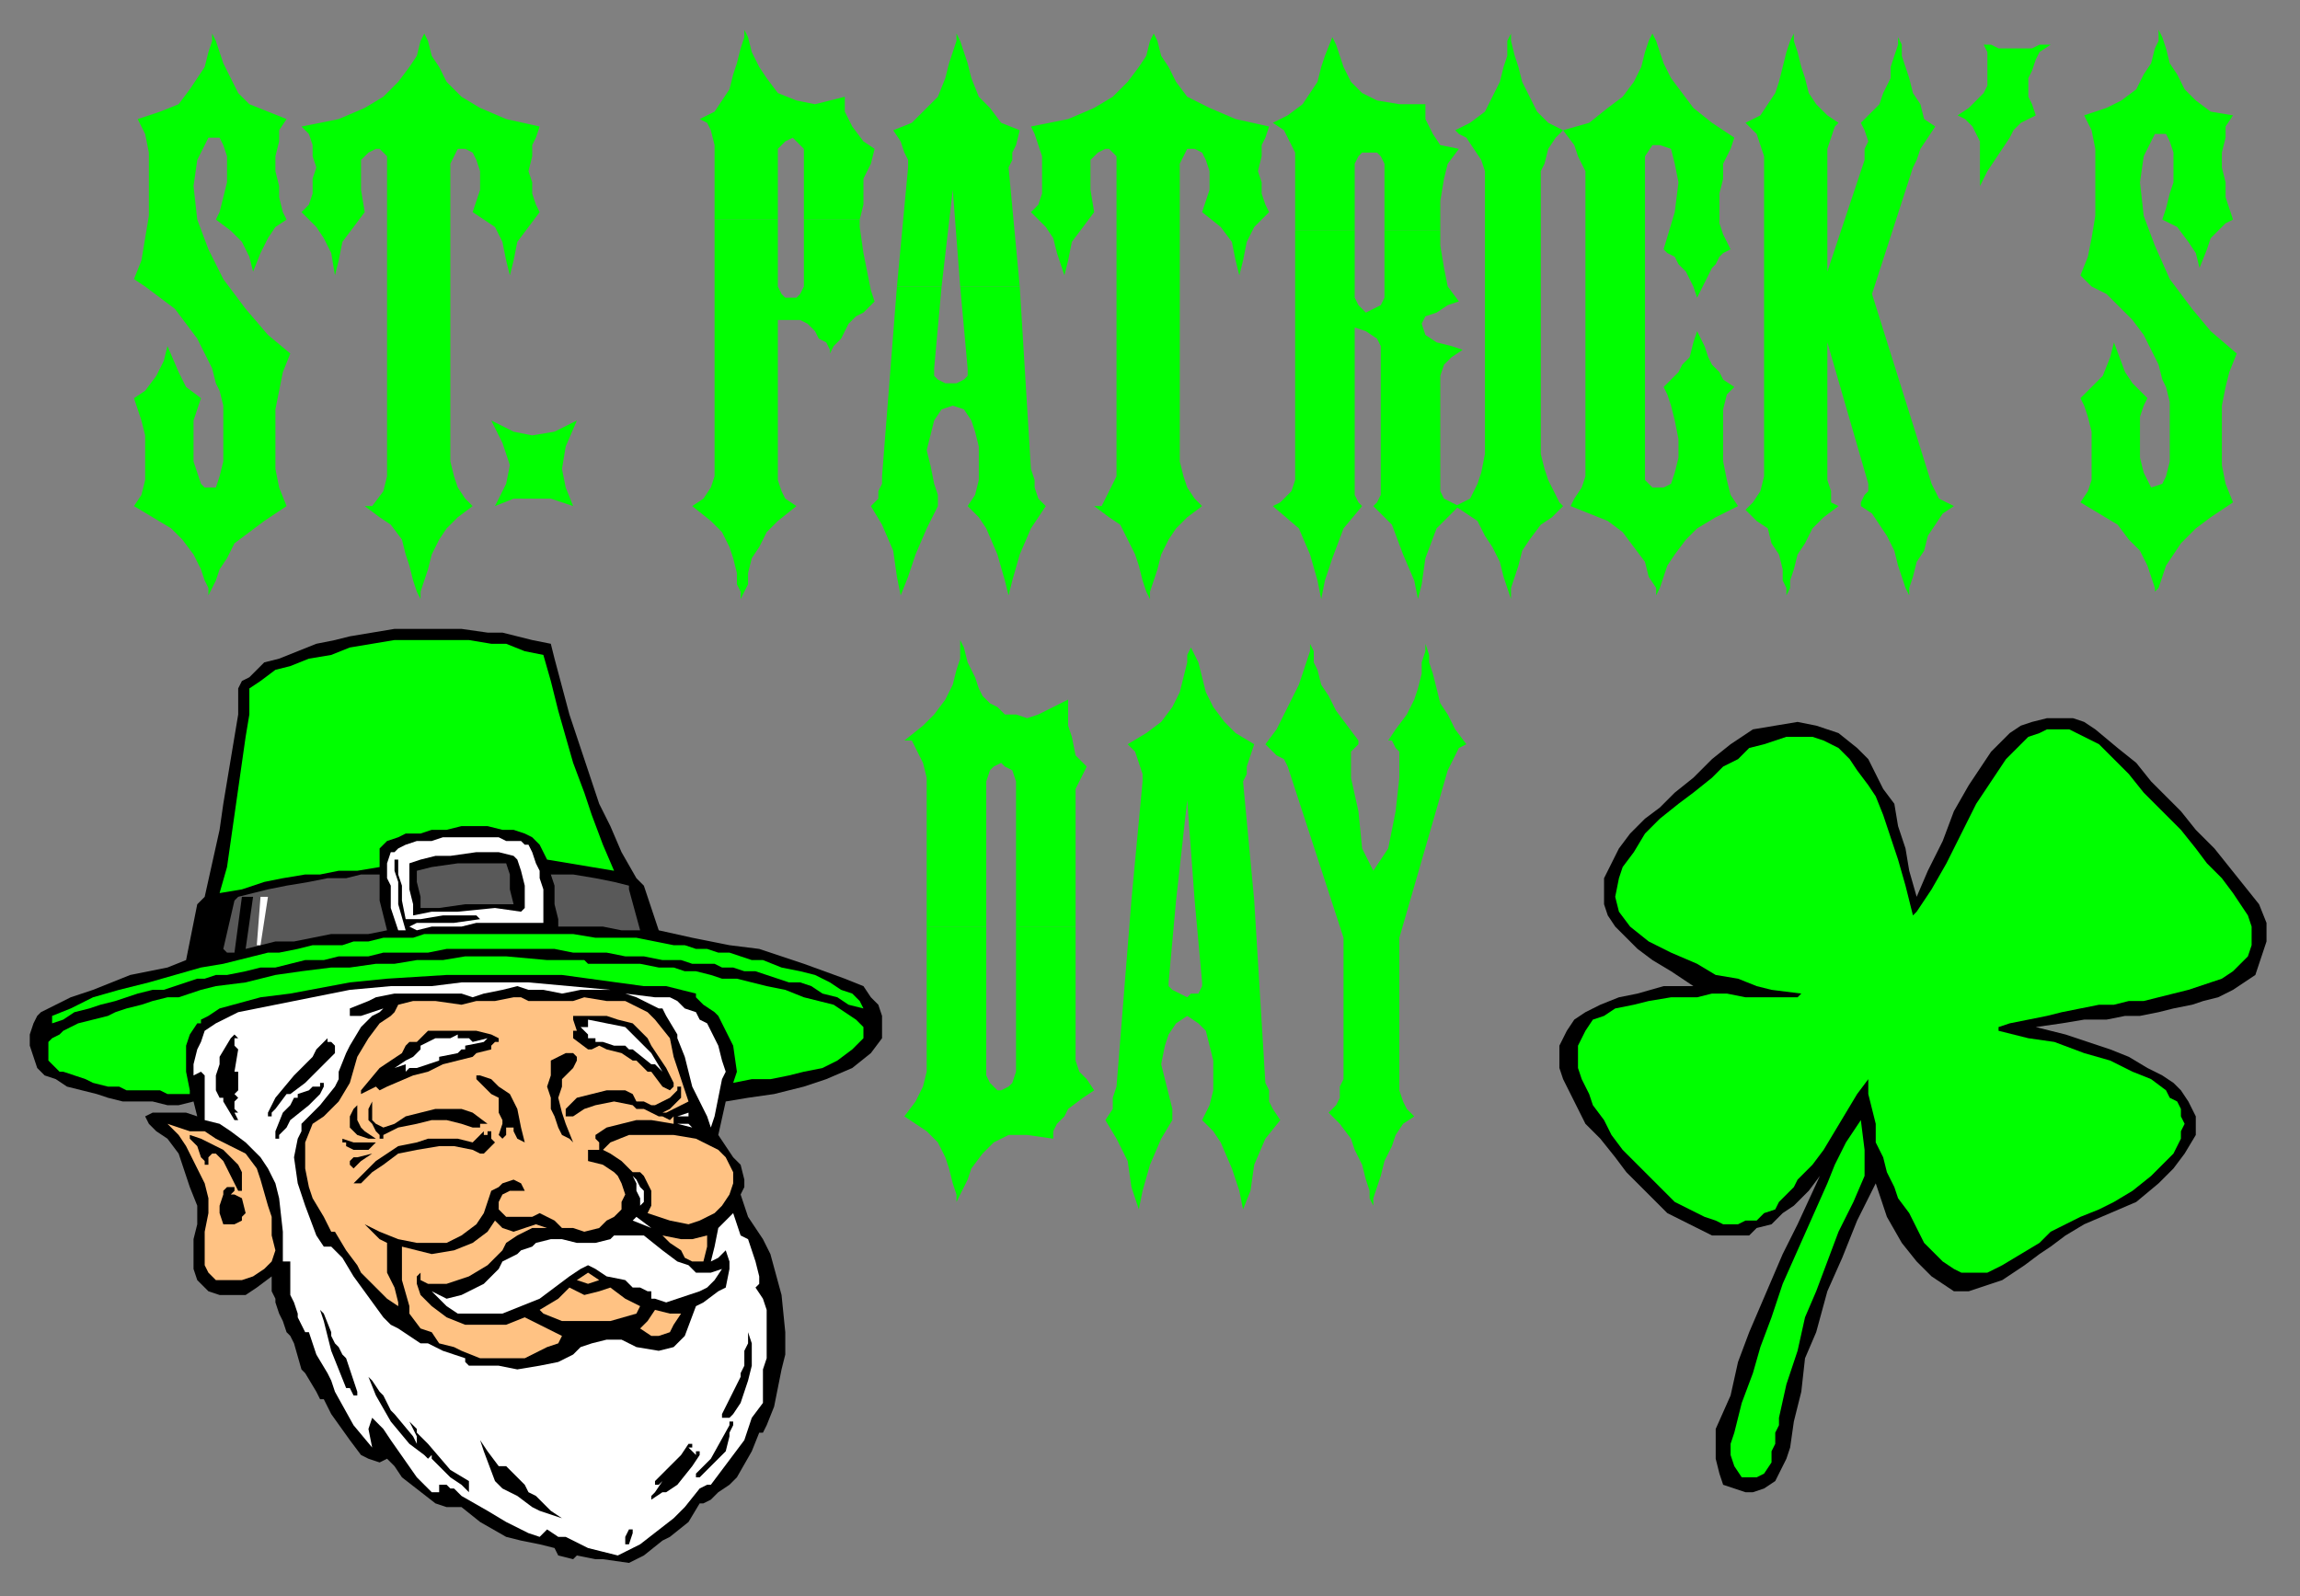
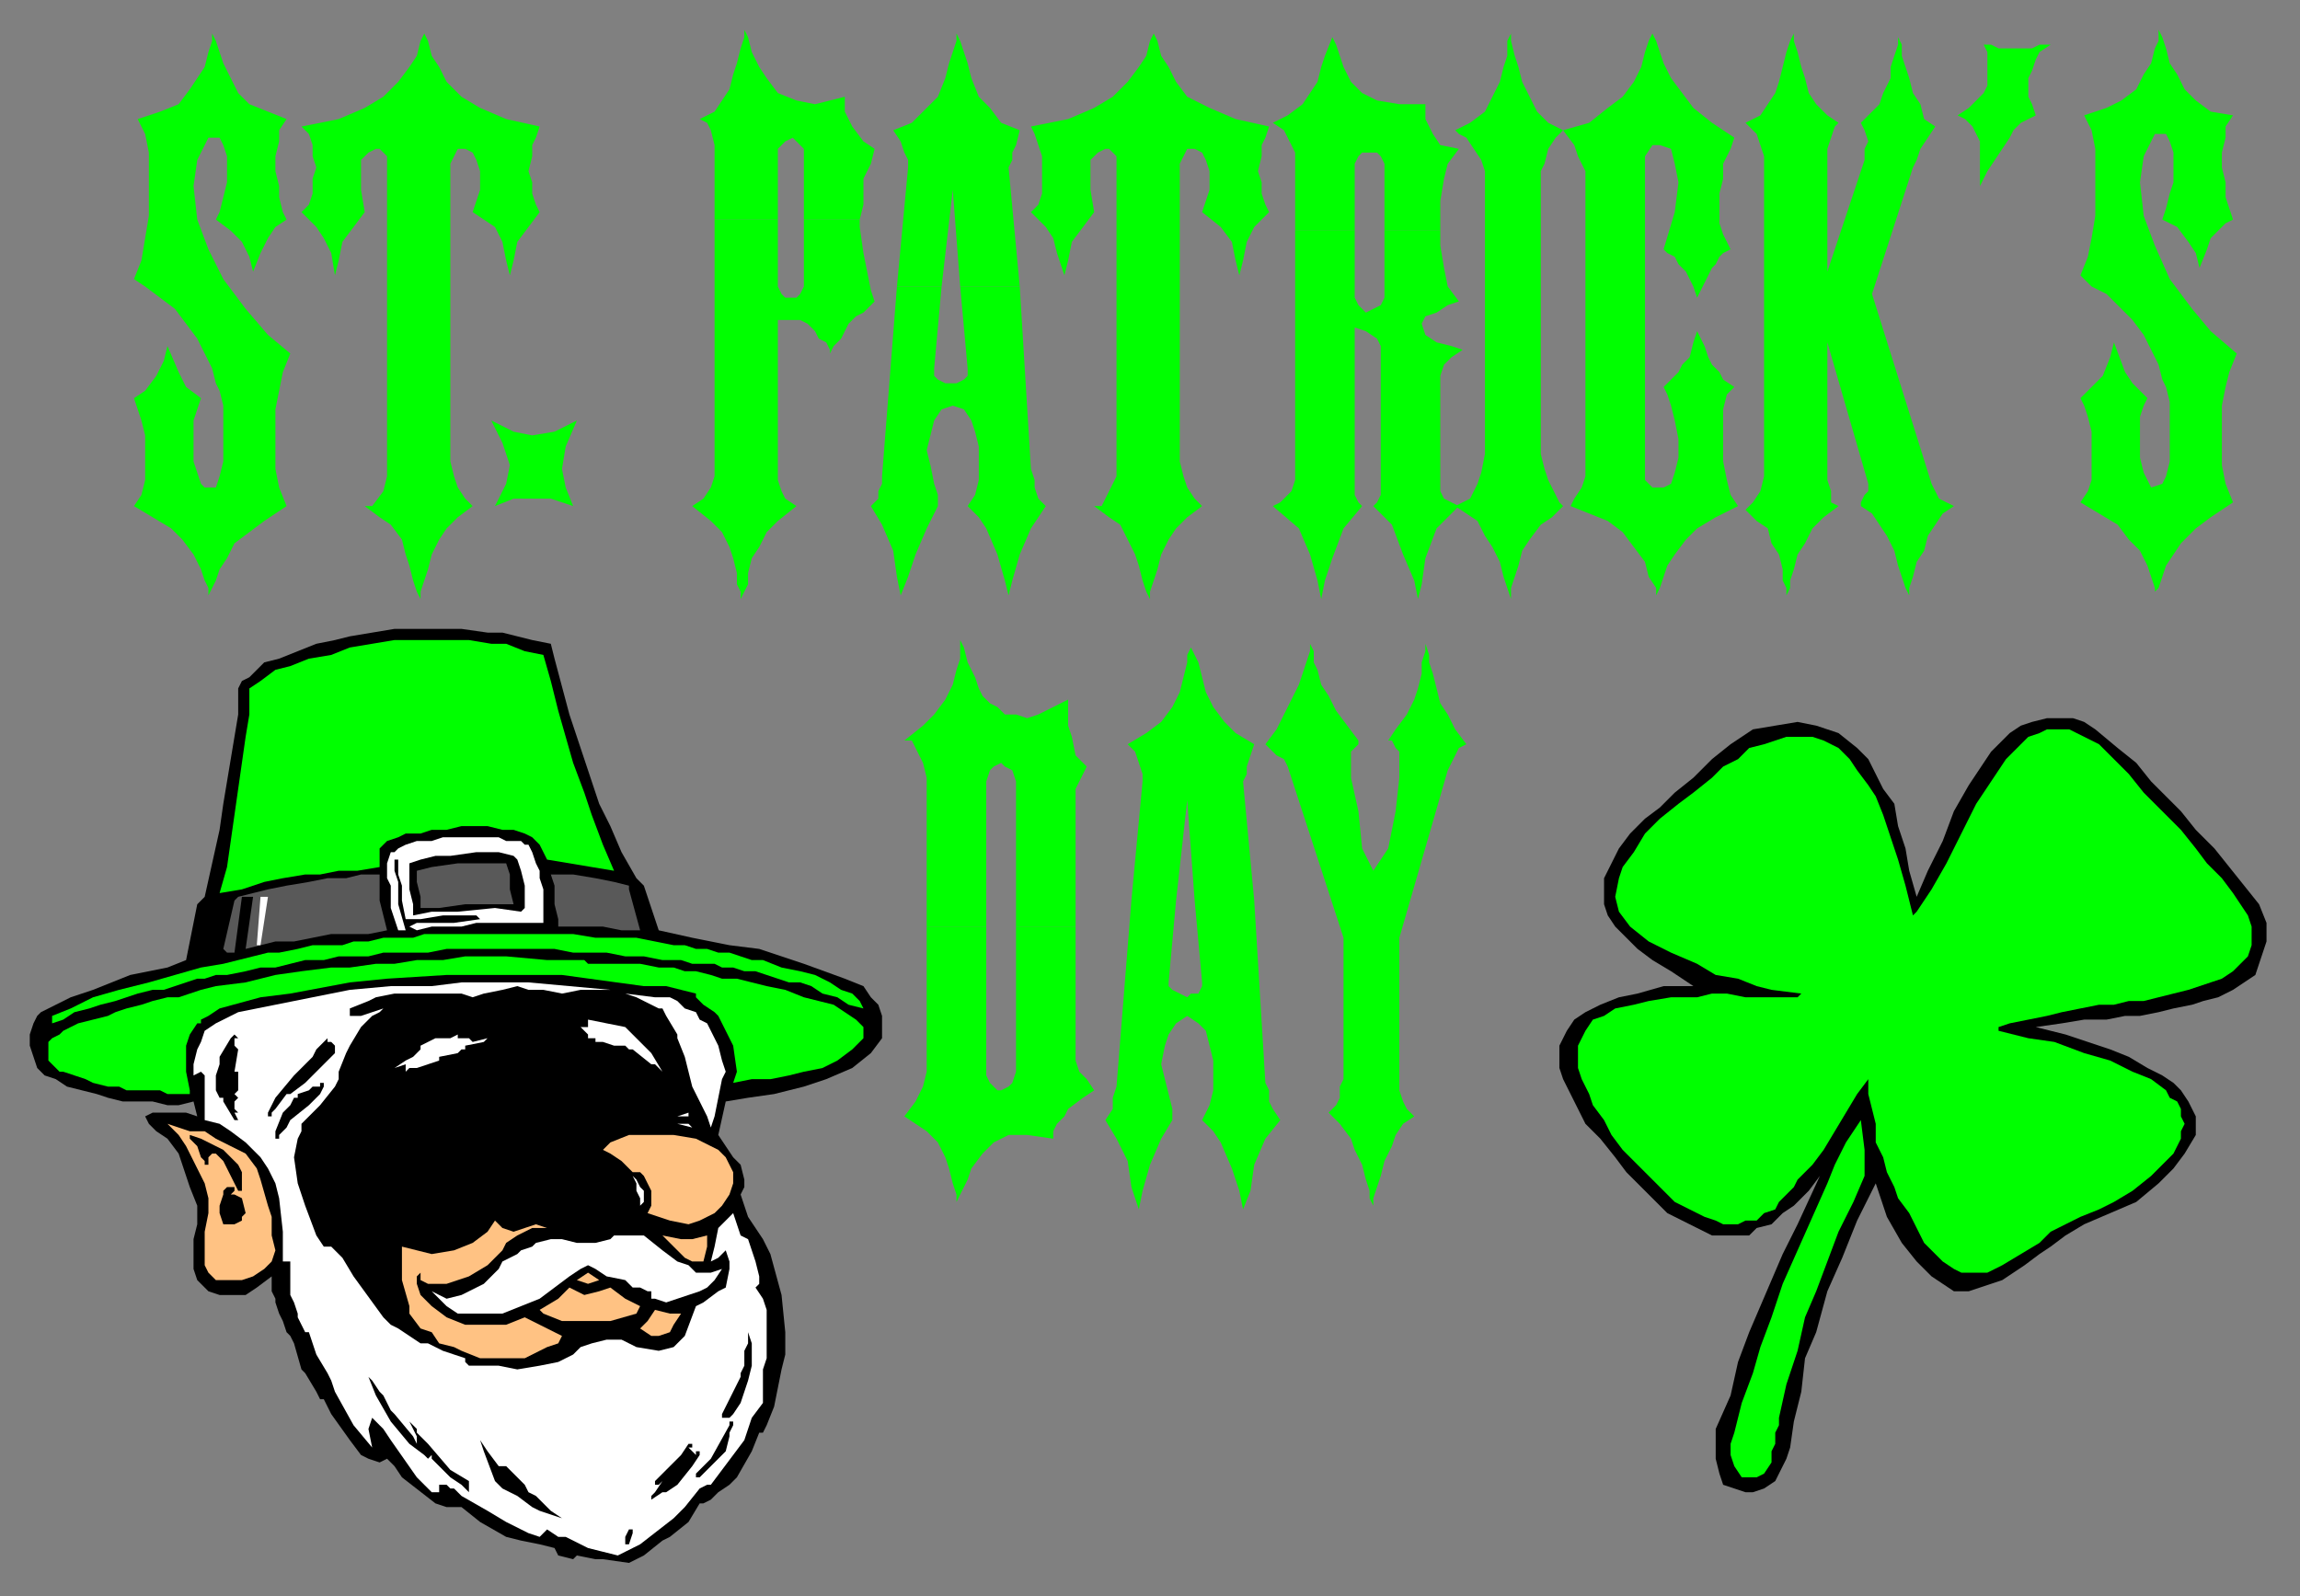
<svg xmlns="http://www.w3.org/2000/svg" xmlns:ns1="http://sodipodi.sourceforge.net/DTD/sodipodi-0.dtd" xmlns:ns2="http://www.inkscape.org/namespaces/inkscape" version="1.0" width="163.512mm" height="113.506mm" id="svg147" ns1:docname="STPAT005.WMF">
  <rect width="100%" height="100%" fill="#808080" stroke="none" />
  <ns1:namedview pagecolor="#ffffff" bordercolor="#666666" borderopacity="1" objecttolerance="10" gridtolerance="10" guidetolerance="10" ns2:pageopacity="0" ns2:pageshadow="2" ns2:window-width="640" ns2:window-height="480" id="namedview149" />
  <defs id="defs3">
    <pattern id="WMFhbasepattern" patternUnits="userSpaceOnUse" width="6" height="6" x="0" y="0" />
  </defs>
  <path style="fill:#000000;fill-rule:evenodd;fill-opacity:1;stroke:none;" d="  M 148,173   L 149,177   L 153,192   L 155,198   L 157,204   L 159,210   L 161,216   L 164,222   L 167,229   L 171,236   L 173,238   L 177,250   L 186,252   L 196,254   L 204,255   L 216,259   L 227,263   L 232,265   L 234,268   L 236,270   L 237,273   L 237,276   L 237,279   L 234,283   L 229,287   L 222,290   L 216,292   L 208,294   L 201,295   L 195,296   L 193,305   L 195,308   L 197,311   L 199,313   L 200,317   L 200,319   L 199,321   L 200,324   L 201,327   L 205,333   L 207,337   L 210,348   L 211,358   L 211,364   L 210,368   L 208,378   L 206,383   L 205,385   L 204,385   L 202,390   L 198,397   L 196,399   L 193,401   L 192,402   L 191,403   L 189,404   L 188,404   L 185,409   L 180,413   L 178,414   L 173,418   L 169,420   L 162,419   L 161,419   L 160,419   L 155,418   L 154,419   L 150,418   L 149,416   L 145,415   L 140,414   L 136,413   L 129,409   L 124,405   L 123,405   L 122,405   L 120,405   L 117,404   L 108,397   L 106,394   L 104,392   L 102,393   L 99,392   L 97,391   L 94,387   L 89,380   L 87,376   L 86,376   L 85,374   L 82,369   L 81,368   L 79,361   L 78,359   L 77,358   L 76,355   L 75,353   L 74,350   L 74,349   L 73,347   L 73,346   L 73,343   L 69,346   L 66,348   L 62,348   L 59,348   L 56,347   L 53,344   L 52,341   L 52,338   L 52,333   L 53,329   L 53,324   L 51,319   L 48,310   L 45,306   L 42,304   L 40,302   L 39,300   L 41,299   L 47,299   L 50,299   L 53,300   L 52,296   L 48,297   L 45,297   L 41,296   L 37,296   L 33,296   L 29,295   L 26,294   L 22,293   L 18,292   L 15,290   L 12,289   L 10,287   L 9,284   L 8,281   L 8,278   L 9,275   L 10,273   L 11,272   L 13,271   L 15,270   L 17,269   L 19,268   L 22,267   L 25,266   L 30,264   L 35,262   L 40,261   L 45,260   L 50,258   L 53,243   L 55,241   L 57,232   L 59,223   L 60,216   L 61,210   L 62,204   L 63,198   L 64,192   L 64,185   L 65,183   L 67,182   L 69,180   L 71,178   L 75,177   L 80,175   L 85,173   L 90,172   L 94,171   L 100,170   L 106,169   L 112,169   L 118,169   L 124,169   L 131,170   L 135,170   L 139,171   L 143,172   L 148,173  z " id="path5" />
  <path style="fill:#00ff00;fill-rule:evenodd;fill-opacity:1;stroke:none;" d="  M 146,176   L 148,183   L 150,191   L 152,198   L 154,205   L 157,213   L 159,219   L 162,227   L 165,234   L 147,231   L 145,227   L 144,226   L 143,225   L 141,224   L 138,223   L 135,223   L 131,222   L 128,222   L 124,222   L 120,223   L 116,223   L 113,224   L 109,224   L 107,225   L 104,226   L 103,227   L 102,228   L 102,233   L 96,234   L 91,234   L 86,235   L 82,235   L 76,236   L 71,237   L 65,239   L 59,240   L 61,233   L 62,226   L 63,219   L 64,212   L 65,205   L 66,198   L 67,192   L 67,185   L 70,183   L 74,180   L 78,179   L 83,177   L 89,176   L 94,174   L 100,173   L 106,172   L 111,172   L 116,172   L 121,172   L 126,172   L 132,173   L 136,173   L 141,175   L 146,176  z " id="path7" />
  <path style="fill:#ffffff;fill-rule:evenodd;fill-opacity:1;stroke:none;" d="  M 141,227   L 142,227   L 143,229   L 144,232   L 145,234   L 145,236   L 146,239   L 146,242   L 146,244   L 146,247   L 146,248   L 142,248   L 137,248   L 133,248   L 128,248   L 124,249   L 120,249   L 116,249   L 112,250   L 110,249   L 112,248   L 117,248   L 122,248   L 129,247   L 129,247   L 128,246   L 125,246   L 119,246   L 113,247   L 109,247   L 108,242   L 108,238   L 107,235   L 107,231   L 106,231   L 106,234   L 107,237   L 107,243   L 109,250   L 107,250   L 106,247   L 105,244   L 105,241   L 105,238   L 104,236   L 104,234   L 104,232   L 105,229   L 106,229   L 107,228   L 109,227   L 112,226   L 114,226   L 116,226   L 119,225   L 121,225   L 124,225   L 127,225   L 129,225   L 132,225   L 134,225   L 136,226   L 138,226   L 140,226   L 141,227  z " id="path9" />
  <path style="fill:#595959;fill-rule:evenodd;fill-opacity:1;stroke:none;" d="  M 102,235   L 102,238   L 102,242   L 103,246   L 104,250   L 99,251   L 94,251   L 89,251   L 84,252   L 79,253   L 74,253   L 70,254   L 66,255   L 68,241   L 66,241   L 65,241   L 63,256   L 61,256   L 60,255   L 63,242   L 64,241   L 68,240   L 72,239   L 77,238   L 83,237   L 88,236   L 93,236   L 97,235   L 102,235  z " id="path11" />
  <path style="fill:#ffffff;fill-rule:evenodd;fill-opacity:1;stroke:none;" d="  M 72,241   L 70,254   L 69,254   L 70,241   L 72,241  z " id="path13" />
  <path style="fill:#000000;fill-rule:evenodd;fill-opacity:1;stroke:none;" d="  M 113,231   L 117,230   L 121,230   L 128,229   L 134,229   L 138,230   L 139,231   L 140,234   L 141,238   L 141,241   L 141,244   L 140,245   L 133,244   L 123,245   L 116,245   L 111,246   L 111,243   L 110,239   L 110,235   L 110,232   L 113,231  z " id="path15" />
  <path style="fill:#595959;fill-rule:evenodd;fill-opacity:1;stroke:none;" d="  M 131,232   L 136,232   L 137,235   L 137,239   L 138,243   L 134,243   L 125,243   L 118,244   L 113,244   L 113,241   L 112,237   L 112,234   L 116,233   L 123,232   L 131,232  z " id="path17" />
  <path style="fill:#00ff00;fill-rule:evenodd;fill-opacity:1;stroke:none;" d="  M 232,271   L 228,270   L 225,268   L 221,267   L 218,265   L 215,264   L 212,264   L 209,263   L 206,262   L 203,261   L 200,261   L 197,260   L 194,260   L 192,259   L 189,259   L 186,259   L 183,258   L 178,258   L 173,257   L 168,257   L 163,256   L 158,256   L 154,256   L 149,255   L 145,255   L 141,255   L 137,255   L 133,255   L 128,255   L 124,255   L 120,255   L 115,256   L 111,256   L 107,256   L 103,256   L 99,257   L 95,257   L 91,257   L 87,258   L 82,258   L 78,259   L 74,260   L 70,260   L 66,261   L 61,262   L 58,262   L 55,263   L 53,263   L 50,264   L 47,265   L 44,266   L 41,266   L 37,267   L 34,268   L 31,269   L 27,270   L 24,271   L 20,272   L 17,274   L 14,275   L 14,273   L 19,271   L 25,268   L 32,266   L 40,264   L 47,262   L 54,260   L 60,259   L 64,258   L 68,257   L 72,256   L 75,256   L 80,255   L 84,254   L 88,254   L 92,254   L 95,253   L 99,253   L 103,252   L 107,252   L 111,252   L 114,251   L 118,251   L 123,251   L 127,251   L 132,251   L 136,251   L 141,251   L 145,251   L 150,251   L 154,251   L 160,252   L 165,252   L 171,252   L 176,253   L 181,254   L 184,254   L 187,255   L 190,255   L 193,256   L 196,256   L 199,257   L 202,258   L 205,258   L 210,260   L 215,261   L 219,262   L 223,264   L 226,266   L 229,267   L 231,269   L 232,271  z " id="path19" />
  <path style="fill:#595959;fill-rule:evenodd;fill-opacity:1;stroke:none;" d="  M 165,237   L 169,238   L 169,239   L 172,250   L 167,250   L 162,249   L 158,249   L 153,249   L 150,249   L 150,247   L 149,243   L 149,238   L 148,235   L 154,235   L 160,236   L 165,237  z " id="path21" />
  <path style="fill:#00ff00;fill-rule:evenodd;fill-opacity:1;stroke:none;" d="  M 58,265   L 66,264   L 74,262   L 81,261   L 89,260   L 94,260   L 101,259   L 106,259   L 112,258   L 119,258   L 125,257   L 132,257   L 135,257   L 136,257   L 147,258   L 154,258   L 154,258   L 155,258   L 156,258   L 157,258   L 158,259   L 167,259   L 170,259   L 172,259   L 177,260   L 178,260   L 181,260   L 184,261   L 187,261   L 191,262   L 194,263   L 198,263   L 202,264   L 206,265   L 211,266   L 216,268   L 220,269   L 224,270   L 227,272   L 230,274   L 232,276   L 232,277   L 232,279   L 231,280   L 229,282   L 225,285   L 221,287   L 216,288   L 212,289   L 207,290   L 202,290   L 197,291   L 198,288   L 197,281   L 195,277   L 193,273   L 192,272   L 189,270   L 187,268   L 187,267   L 183,266   L 179,265   L 173,265   L 151,262   L 139,262   L 120,262   L 104,263   L 94,264   L 78,267   L 70,268   L 59,271   L 56,273   L 54,274   L 54,275   L 53,275   L 51,278   L 50,281   L 50,283   L 50,286   L 50,288   L 51,293   L 51,294   L 49,294   L 47,294   L 45,294   L 43,293   L 40,293   L 37,293   L 34,293   L 32,292   L 29,292   L 25,291   L 23,290   L 20,289   L 17,288   L 16,288   L 15,287   L 13,285   L 13,284   L 13,283   L 13,282   L 13,280   L 14,279   L 16,278   L 17,277   L 21,275   L 25,274   L 29,273   L 31,272   L 34,271   L 38,270   L 41,269   L 45,268   L 48,268   L 51,267   L 54,266   L 58,265  z " id="path23" />
  <path style="fill:#ffffff;fill-rule:evenodd;fill-opacity:1;stroke:none;" d="  M 94,266   L 105,265   L 116,265   L 124,264   L 132,264   L 142,264   L 153,265   L 164,266   L 156,266   L 151,267   L 146,266   L 142,266   L 139,265   L 135,266   L 130,267   L 127,268   L 124,267   L 119,267   L 117,267   L 114,267   L 110,267   L 106,267   L 101,268   L 99,269   L 94,271   L 94,273   L 97,273   L 103,271   L 102,272   L 100,273   L 97,276   L 94,281   L 93,283   L 91,288   L 91,290   L 90,292   L 86,297   L 81,302   L 81,304   L 80,306   L 79,311   L 80,318   L 82,324   L 85,332   L 87,335   L 89,335   L 92,338   L 95,343   L 103,354   L 105,356   L 107,357   L 113,361   L 115,361   L 117,362   L 119,363   L 122,364   L 125,365   L 125,366   L 126,367   L 130,367   L 134,367   L 139,368   L 145,367   L 150,366   L 152,365   L 154,364   L 156,362   L 159,361   L 163,360   L 167,360   L 171,362   L 177,363   L 181,362   L 182,361   L 184,359   L 187,351   L 189,350   L 193,347   L 195,346   L 196,341   L 196,339   L 195,336   L 193,338   L 191,339   L 192,335   L 193,330   L 195,328   L 197,326   L 199,332   L 201,333   L 202,336   L 203,339   L 204,343   L 204,345   L 203,346   L 205,349   L 206,352   L 206,355   L 206,361   L 206,365   L 205,368   L 205,374   L 205,377   L 202,381   L 200,387   L 194,395   L 191,399   L 190,399   L 188,400   L 184,405   L 181,408   L 172,415   L 168,417   L 166,418   L 158,416   L 156,415   L 152,413   L 150,413   L 147,411   L 145,413   L 142,412   L 136,409   L 131,406   L 124,402   L 122,400   L 121,400   L 120,399   L 118,399   L 118,401   L 116,401   L 112,397   L 105,387   L 103,384   L 101,382   L 100,381   L 99,384   L 100,389   L 95,383   L 90,374   L 89,371   L 88,369   L 85,364   L 83,358   L 82,358   L 80,354   L 80,353   L 79,350   L 78,348   L 78,339   L 76,339   L 76,336   L 76,331   L 75,322   L 74,318   L 72,314   L 70,311   L 66,307   L 62,304   L 59,302   L 55,301   L 55,295   L 55,289   L 54,288   L 52,289   L 52,286   L 53,282   L 54,280   L 55,277   L 58,275   L 64,272   L 74,270   L 84,268   L 94,266  z " id="path25" />
  <path style="fill:#000000;fill-rule:evenodd;fill-opacity:1;stroke:none;" d="  M 64,279   L 63,279   L 63,280   L 63,281   L 64,282   L 63,288   L 64,288   L 64,290   L 64,293   L 63,294   L 64,295   L 63,296   L 63,297   L 63,298   L 64,299   L 63,299   L 64,301   L 64,301   L 63,301   L 60,296   L 60,295   L 59,295   L 59,295   L 58,293   L 58,289   L 59,286   L 59,284   L 62,279   L 63,278   L 64,279  z " id="path27" />
-   <path style="fill:#ffc283;fill-rule:evenodd;fill-opacity:1;stroke:none;" d="  M 117,269   L 124,270   L 128,269   L 133,269   L 138,268   L 140,268   L 142,269   L 145,269   L 147,269   L 154,269   L 157,268   L 163,269   L 168,269   L 172,271   L 174,272   L 176,274   L 180,279   L 181,284   L 182,287   L 183,290   L 184,293   L 185,296   L 183,297   L 181,298   L 179,299   L 178,299   L 180,298   L 182,296   L 183,295   L 183,293   L 183,292   L 182,292   L 182,293   L 180,295   L 178,296   L 176,297   L 175,297   L 173,296   L 171,296   L 170,294   L 168,293   L 163,293   L 159,294   L 155,295   L 152,298   L 152,300   L 153,300   L 154,300   L 157,298   L 160,297   L 165,296   L 170,297   L 171,298   L 172,298   L 172,298   L 173,298   L 177,300   L 178,300   L 180,301   L 181,300   L 181,301   L 181,302   L 175,301   L 171,301   L 167,302   L 163,303   L 160,305   L 160,306   L 161,307   L 161,309   L 159,309   L 158,309   L 158,312   L 162,313   L 165,315   L 166,316   L 167,318   L 168,321   L 167,323   L 167,325   L 165,327   L 163,328   L 161,330   L 157,331   L 154,330   L 151,330   L 149,328   L 145,326   L 143,327   L 141,327   L 138,327   L 136,327   L 135,326   L 134,325   L 134,323   L 135,321   L 137,320   L 141,320   L 140,318   L 138,317   L 135,318   L 134,319   L 132,320   L 131,323   L 130,326   L 128,329   L 124,332   L 120,334   L 115,334   L 112,334   L 107,333   L 102,331   L 100,330   L 98,329   L 100,331   L 102,333   L 104,334   L 104,338   L 104,342   L 106,346   L 107,350   L 107,351   L 104,349   L 99,344   L 97,342   L 96,340   L 93,336   L 90,331   L 89,331   L 87,327   L 84,322   L 83,319   L 82,314   L 82,312   L 82,310   L 82,307   L 84,302   L 87,300   L 91,296   L 94,291   L 96,284   L 99,279   L 102,275   L 105,273   L 106,272   L 107,270   L 111,269   L 113,269   L 117,269  z " id="path29" />
  <path style="fill:#000000;fill-rule:evenodd;fill-opacity:1;stroke:none;" d="  M 88,280   L 89,280   L 90,281   L 90,283   L 86,287   L 82,291   L 78,294   L 77,294   L 74,298   L 73,299   L 73,300   L 72,300   L 72,299   L 74,295   L 79,289   L 81,287   L 84,284   L 85,282   L 87,280   L 88,279   L 88,279   L 88,280  z " id="path31" />
  <path style="fill:#000000;fill-rule:evenodd;fill-opacity:1;stroke:none;" d="  M 128,277   L 132,278   L 134,279   L 134,280   L 133,280   L 132,281   L 132,282   L 128,283   L 127,284   L 123,285   L 123,285   L 119,286   L 115,288   L 111,289   L 104,292   L 102,293   L 101,292   L 97,294   L 97,293   L 102,287   L 108,283   L 109,281   L 110,280   L 112,280   L 113,279   L 113,279   L 115,277   L 122,277   L 128,277  z " id="path33" />
  <path style="fill:#ffffff;fill-rule:evenodd;fill-opacity:1;stroke:none;" d="  M 123,279   L 126,279   L 127,280   L 131,279   L 130,280   L 125,281   L 125,282   L 125,282   L 124,282   L 123,283   L 118,284   L 118,285   L 112,287   L 110,287   L 109,288   L 109,286   L 109,286   L 106,287   L 109,285   L 111,284   L 112,283   L 112,283   L 113,282   L 113,281   L 117,279   L 121,279   L 123,278   L 123,279  z " id="path35" />
  <path style="fill:#ffffff;fill-rule:evenodd;fill-opacity:1;stroke:none;" d="  M 180,268   L 182,269   L 184,271   L 187,272   L 188,274   L 190,275   L 193,281   L 194,285   L 195,288   L 194,290   L 193,295   L 192,300   L 191,303   L 190,300   L 187,294   L 186,292   L 185,288   L 184,284   L 182,279   L 182,278   L 179,273   L 179,273   L 178,271   L 177,271   L 171,268   L 168,267   L 176,268   L 180,268  z " id="path37" />
  <path style="fill:#000000;fill-rule:evenodd;fill-opacity:1;stroke:none;" d="  M 87,292   L 86,294   L 83,297   L 78,301   L 77,303   L 75,305   L 75,306   L 74,306   L 74,304   L 76,299   L 78,297   L 79,295   L 80,295   L 80,294   L 83,293   L 84,292   L 86,292   L 86,291   L 87,291   L 87,292  z " id="path39" />
  <path style="fill:#000000;fill-rule:evenodd;fill-opacity:1;stroke:none;" d="  M 161,273   L 163,273   L 166,274   L 170,275   L 172,277   L 174,279   L 175,281   L 179,287   L 181,291   L 181,292   L 180,293   L 178,292   L 175,288   L 174,288   L 171,285   L 171,285   L 170,285   L 167,283   L 163,282   L 161,281   L 159,282   L 158,282   L 154,279   L 154,277   L 155,277   L 154,274   L 154,273   L 155,273   L 160,273   L 161,273  z " id="path41" />
  <path style="fill:#ffffff;fill-rule:evenodd;fill-opacity:1;stroke:none;" d="  M 168,276   L 169,277   L 170,278   L 175,283   L 178,288   L 177,287   L 176,286   L 175,286   L 170,282   L 169,282   L 168,281   L 166,281   L 165,281   L 162,280   L 160,280   L 160,280   L 160,279   L 158,279   L 158,278   L 157,277   L 156,276   L 158,276   L 158,275   L 158,274   L 163,275   L 168,276  z " id="path43" />
  <path style="fill:#ffc283;fill-rule:evenodd;fill-opacity:1;stroke:none;" d="  M 62,308   L 66,310   L 69,314   L 70,317   L 72,324   L 73,327   L 73,332   L 74,336   L 73,339   L 71,341   L 68,343   L 65,344   L 61,344   L 58,344   L 56,342   L 55,340   L 55,335   L 55,331   L 56,326   L 56,322   L 55,318   L 52,312   L 50,308   L 48,305   L 45,302   L 51,304   L 55,304   L 58,306   L 62,308  z " id="path45" />
  <path style="fill:#000000;fill-rule:evenodd;fill-opacity:1;stroke:none;" d="  M 62,311   L 64,313   L 65,315   L 65,319   L 65,320   L 64,320   L 62,316   L 60,312   L 58,310   L 57,310   L 57,310   L 56,311   L 56,313   L 55,313   L 55,312   L 54,311   L 53,308   L 51,306   L 51,305   L 54,306   L 58,308   L 60,309   L 62,311  z " id="path47" />
  <path style="fill:#000000;fill-rule:evenodd;fill-opacity:1;stroke:none;" d="  M 100,296   L 100,299   L 100,301   L 101,302   L 103,303   L 106,302   L 109,300   L 113,299   L 117,298   L 121,298   L 124,298   L 127,299   L 131,302   L 131,302   L 129,302   L 129,303   L 127,303   L 124,302   L 120,301   L 116,301   L 112,302   L 107,303   L 103,305   L 103,306   L 102,306   L 102,305   L 101,304   L 100,302   L 99,301   L 99,299   L 99,298   L 100,296   L 100,296  z " id="path49" />
  <path style="fill:#000000;fill-rule:evenodd;fill-opacity:1;stroke:none;" d="  M 96,298   L 96,301   L 97,303   L 98,304   L 101,306   L 101,306   L 99,306   L 96,305   L 95,304   L 94,303   L 94,300   L 95,298   L 96,297   L 96,298  z " id="path51" />
  <path style="fill:#000000;fill-rule:evenodd;fill-opacity:1;stroke:none;" d="  M 132,290   L 134,292   L 137,294   L 139,298   L 140,303   L 141,307   L 139,306   L 138,304   L 138,303   L 137,303   L 136,303   L 136,305   L 135,306   L 134,305   L 135,302   L 135,301   L 134,299   L 134,297   L 134,295   L 132,294   L 130,292   L 128,290   L 128,290   L 128,289   L 129,289   L 132,290  z " id="path53" />
  <path style="fill:#000000;fill-rule:evenodd;fill-opacity:1;stroke:none;" d="  M 154,283   L 155,284   L 155,285   L 154,287   L 151,290   L 151,292   L 150,295   L 151,299   L 152,302   L 154,307   L 154,307   L 153,306   L 151,305   L 150,303   L 149,300   L 148,298   L 148,295   L 147,292   L 148,289   L 148,288   L 148,285   L 150,284   L 152,283   L 154,283  z " id="path55" />
  <path style="fill:#000000;fill-rule:evenodd;fill-opacity:1;stroke:none;" d="  M 97,307   L 98,307   L 101,307   L 99,309   L 97,309   L 95,309   L 93,308   L 93,307   L 92,307   L 92,306   L 95,307   L 97,307  z " id="path57" />
  <path style="fill:#000000;fill-rule:evenodd;fill-opacity:1;stroke:none;" d="  M 63,320   L 62,321   L 62,321   L 63,321   L 65,322   L 66,326   L 65,327   L 65,328   L 63,329   L 61,329   L 60,329   L 59,326   L 59,324   L 60,321   L 60,320   L 61,319   L 63,319   L 63,320  z " id="path59" />
  <path style="fill:#000000;fill-rule:evenodd;fill-opacity:1;stroke:none;" d="  M 100,310   L 97,312   L 96,313   L 95,314   L 94,313   L 94,312   L 95,311   L 96,311   L 100,310  z " id="path61" />
  <path style="fill:#000000;fill-rule:evenodd;fill-opacity:1;stroke:none;" d="  M 119,306   L 123,306   L 127,307   L 129,305   L 130,304   L 130,305   L 131,305   L 131,304   L 132,304   L 132,305   L 132,306   L 133,307   L 130,310   L 129,310   L 127,309   L 122,308   L 118,308   L 112,309   L 107,310   L 103,313   L 100,315   L 98,317   L 97,318   L 95,318   L 97,316   L 98,315   L 101,312   L 104,310   L 107,308   L 112,307   L 115,306   L 119,306  z " id="path63" />
  <path style="fill:#ffffff;fill-rule:evenodd;fill-opacity:1;stroke:none;" d="  M 182,300   L 185,299   L 185,300   L 182,300  z " id="path65" />
  <path style="fill:#ffc283;fill-rule:evenodd;fill-opacity:1;stroke:none;" d="  M 176,305   L 181,305   L 187,306   L 191,308   L 193,309   L 195,311   L 197,315   L 197,318   L 196,321   L 194,324   L 192,326   L 188,328   L 185,329   L 180,328   L 177,327   L 174,326   L 175,324   L 175,322   L 175,320   L 174,318   L 173,316   L 172,315   L 170,315   L 169,314   L 167,312   L 164,310   L 162,309   L 164,307   L 169,305   L 176,305  z " id="path67" />
  <path style="fill:#ffffff;fill-rule:evenodd;fill-opacity:1;stroke:none;" d="  M 186,303   L 182,302   L 185,302   L 186,303  z " id="path69" />
  <path style="fill:#ffffff;fill-rule:evenodd;fill-opacity:1;stroke:none;" d="  M 171,317   L 172,319   L 173,320   L 173,322   L 173,323   L 172,324   L 172,322   L 171,320   L 171,318   L 170,316   L 171,317  z " id="path71" />
  <path style="fill:#ffc283;fill-rule:evenodd;fill-opacity:1;stroke:none;" d="  M 116,337   L 122,336   L 127,334   L 131,331   L 133,328   L 135,330   L 138,331   L 141,330   L 144,329   L 147,330   L 143,330   L 139,332   L 136,334   L 135,336   L 133,338   L 131,340   L 126,343   L 120,345   L 117,345   L 115,345   L 113,344   L 113,342   L 112,343   L 112,345   L 113,348   L 115,350   L 116,351   L 120,354   L 125,356   L 130,356   L 136,356   L 141,354   L 147,357   L 149,358   L 151,359   L 150,361   L 147,362   L 145,363   L 141,365   L 135,365   L 129,365   L 124,363   L 122,362   L 118,361   L 116,358   L 113,357   L 110,353   L 110,351   L 108,344   L 108,337   L 108,335   L 112,336   L 116,337  z " id="path73" />
  <path style="fill:#ffffff;fill-rule:evenodd;fill-opacity:1;stroke:none;" d="  M 151,333   L 155,334   L 160,334   L 164,333   L 165,332   L 168,332   L 171,332   L 173,332   L 178,336   L 182,339   L 185,340   L 187,342   L 191,342   L 194,341   L 192,344   L 190,346   L 188,347   L 182,349   L 179,350   L 176,349   L 175,349   L 175,347   L 174,347   L 172,346   L 170,346   L 168,344   L 163,343   L 160,341   L 158,340   L 156,341   L 153,343   L 149,346   L 145,349   L 140,351   L 135,353   L 129,353   L 123,353   L 120,351   L 118,349   L 116,347   L 120,349   L 124,348   L 128,346   L 130,345   L 132,343   L 134,341   L 135,339   L 139,337   L 140,336   L 143,335   L 144,334   L 148,333   L 151,333  z " id="path75" />
-   <path style="fill:#ffffff;fill-rule:evenodd;fill-opacity:1;stroke:none;" d="  M 175,330   L 170,328   L 170,328   L 171,327   L 175,330  z " id="path77" />
-   <path style="fill:#000000;fill-rule:evenodd;fill-opacity:1;stroke:none;" d="  M 87,353   L 89,358   L 89,359   L 90,361   L 91,362   L 92,364   L 93,365   L 96,374   L 96,374   L 96,375   L 96,375   L 95,375   L 94,373   L 93,373   L 91,368   L 89,363   L 87,355   L 86,352   L 87,353  z " id="path79" />
-   <path style="fill:#ffc283;fill-rule:evenodd;fill-opacity:1;stroke:none;" d="  M 186,333   L 190,332   L 190,335   L 189,339   L 186,339   L 184,338   L 183,336   L 180,334   L 178,332   L 183,333   L 186,333  z " id="path81" />
+   <path style="fill:#ffc283;fill-rule:evenodd;fill-opacity:1;stroke:none;" d="  M 186,333   L 190,332   L 190,335   L 189,339   L 186,339   L 184,338   L 180,334   L 178,332   L 183,333   L 186,333  z " id="path81" />
  <path style="fill:#ffc283;fill-rule:evenodd;fill-opacity:1;stroke:none;" d="  M 161,344   L 158,345   L 155,344   L 158,342   L 161,344  z " id="path83" />
  <path style="fill:#ffc283;fill-rule:evenodd;fill-opacity:1;stroke:none;" d="  M 157,348   L 161,347   L 164,346   L 168,349   L 172,351   L 171,353   L 164,355   L 160,355   L 155,355   L 151,355   L 146,353   L 145,352   L 150,349   L 153,346   L 157,348  z " id="path85" />
  <path style="fill:#000000;fill-rule:evenodd;fill-opacity:1;stroke:none;" d="  M 100,371   L 102,374   L 103,375   L 104,377   L 105,379   L 106,380   L 111,386   L 112,388   L 112,386   L 110,382   L 110,382   L 112,384   L 112,385   L 115,388   L 121,395   L 126,398   L 126,401   L 124,399   L 121,397   L 116,392   L 116,391   L 115,392   L 114,391   L 114,391   L 110,388   L 105,382   L 101,375   L 99,370   L 99,370   L 100,371  z " id="path87" />
  <path style="fill:#ffc283;fill-rule:evenodd;fill-opacity:1;stroke:none;" d="  M 183,353   L 181,356   L 180,358   L 177,359   L 175,359   L 172,357   L 174,355   L 176,352   L 180,353   L 183,353  z " id="path89" />
  <path style="fill:#000000;fill-rule:evenodd;fill-opacity:1;stroke:none;" d="  M 201,358   L 202,361   L 202,363   L 202,367   L 201,371   L 200,374   L 199,377   L 197,380   L 196,381   L 194,381   L 194,380   L 198,372   L 199,370   L 199,369   L 200,367   L 200,363   L 201,361   L 201,358   L 201,358   L 201,358  z " id="path91" />
  <path style="fill:#000000;fill-rule:evenodd;fill-opacity:1;stroke:none;" d="  M 131,390   L 134,394   L 136,394   L 141,399   L 142,401   L 144,402   L 148,406   L 151,408   L 145,406   L 143,405   L 139,402   L 135,400   L 133,398   L 130,390   L 129,387   L 131,390  z " id="path93" />
  <path style="fill:#000000;fill-rule:evenodd;fill-opacity:1;stroke:none;" d="  M 197,383   L 196,385   L 196,386   L 195,390   L 190,395   L 188,397   L 187,397   L 187,396   L 189,394   L 191,392   L 196,383   L 196,382   L 197,382   L 197,383  z " id="path95" />
  <path style="fill:#000000;fill-rule:evenodd;fill-opacity:1;stroke:none;" d="  M 186,388   L 186,389   L 185,389   L 186,390   L 187,391   L 187,390   L 188,390   L 188,390   L 188,391   L 186,394   L 182,399   L 179,401   L 178,401   L 175,403   L 175,403   L 175,402   L 176,401   L 178,398   L 179,397   L 178,398   L 177,399   L 176,399   L 176,399   L 176,398   L 179,395   L 183,391   L 185,388   L 186,388  z " id="path97" />
  <path style="fill:#000000;fill-rule:evenodd;fill-opacity:1;stroke:none;" d="  M 170,412   L 169,415   L 168,415   L 168,415   L 168,413   L 169,411   L 170,411   L 170,412  z " id="path99" />
  <path style="fill:#00ff00;fill-rule:evenodd;fill-opacity:1;stroke:none;" d="  M 340,200   L 343,196   L 345,192   L 347,188   L 349,184   L 350,181   L 351,178   L 352,175   L 352,173   L 353,175   L 353,178   L 354,180   L 355,184   L 357,187   L 359,191   L 362,195   L 365,199   L 365,200   L 363,202   L 363,205   L 363,209   L 365,218   L 366,228   L 369,234   L 373,228   L 375,218   L 376,209   L 376,205   L 376,202   L 375,201   L 374,199   L 373,199   L 375,196   L 378,192   L 380,188   L 381,185   L 382,181   L 382,178   L 383,175   L 383,173   L 384,176   L 384,178   L 385,181   L 386,185   L 387,189   L 389,192   L 391,196   L 394,200   L 392,201   L 391,203   L 390,205   L 389,207   L 376,252   L 376,291   L 376,293   L 377,296   L 378,298   L 379,299   L 380,300   L 377,302   L 375,305   L 374,308   L 372,312   L 371,316   L 370,319   L 369,322   L 369,324   L 368,322   L 368,320   L 367,317   L 366,313   L 364,309   L 363,306   L 360,302   L 357,299   L 359,297   L 360,295   L 360,292   L 361,290   L 361,252   L 346,206   L 345,204   L 343,203   L 341,201   L 340,200  z " id="path101" />
  <path style="fill:#00ff00;fill-rule:evenodd;fill-opacity:1;stroke:none;" d="  M 289,249   L 273,249   L 273,214   L 273,210   L 272,207   L 270,206   L 269,205   L 267,206   L 266,207   L 265,210   L 265,214   L 265,249   L 249,249   L 249,214   L 249,209   L 248,205   L 246,201   L 245,199   L 243,199   L 248,195   L 251,192   L 254,188   L 256,184   L 257,180   L 258,177   L 258,174   L 258,172   L 259,174   L 260,178   L 262,182   L 263,185   L 264,187   L 266,189   L 268,190   L 270,192   L 273,192   L 276,193   L 279,192   L 283,190   L 287,188   L 287,190   L 287,192   L 287,195   L 288,198   L 289,203   L 292,206   L 291,208   L 290,210   L 289,212   L 289,215   L 289,249  z " id="path103" />
  <path style="fill:#00ff00;fill-rule:evenodd;fill-opacity:1;stroke:none;" d="  M 249,249   L 265,249   L 265,286   L 265,289   L 266,291   L 268,293   L 269,293   L 271,292   L 272,291   L 273,288   L 273,285   L 273,249   L 289,249   L 289,283   L 289,285   L 290,288   L 292,290   L 294,293   L 291,295   L 287,298   L 286,300   L 284,302   L 283,304   L 283,306   L 276,305   L 271,305   L 267,307   L 264,310   L 261,314   L 260,317   L 258,321   L 257,323   L 257,321   L 256,318   L 255,314   L 254,311   L 252,307   L 249,304   L 246,302   L 243,300   L 246,296   L 248,292   L 249,288   L 249,284   L 249,249  z " id="path105" />
  <path style="fill:#00ff00;fill-rule:evenodd;fill-opacity:1;stroke:none;" d="  M 533,12   L 535,12   L 537,13   L 539,13   L 542,13   L 544,13   L 546,13   L 548,12   L 551,12   L 548,14   L 547,16   L 546,19   L 545,21   L 545,23   L 545,26   L 546,28   L 547,31   L 545,32   L 543,33   L 541,35   L 540,37   L 538,40   L 536,43   L 534,46   L 532,50   L 532,46   L 532,41   L 532,38   L 531,36   L 530,34   L 528,32   L 526,31   L 529,29   L 531,27   L 533,25   L 534,23   L 534,20   L 534,17   L 534,14   L 533,12  z " id="path107" />
  <path style="fill:#00ff00;fill-rule:evenodd;fill-opacity:1;stroke:none;" d="  M 469,137   L 471,135   L 473,132   L 474,128   L 474,124   L 474,45   L 474,42   L 473,39   L 472,36   L 469,33   L 473,31   L 475,28   L 477,25   L 478,22   L 479,18   L 480,14   L 481,11   L 482,9   L 482,11   L 483,14   L 484,18   L 485,21   L 486,25   L 488,28   L 491,31   L 494,33   L 493,34   L 492,37   L 491,40   L 491,43   L 491,73   L 501,43   L 501,40   L 502,38   L 501,35   L 500,33   L 502,31   L 505,28   L 506,25   L 508,21   L 508,18   L 509,15   L 510,12   L 510,10   L 511,12   L 511,15   L 512,18   L 513,21   L 514,25   L 516,28   L 517,32   L 520,34   L 518,37   L 516,40   L 515,43   L 514,45   L 503,79   L 519,130   L 520,132   L 521,134   L 523,135   L 525,136   L 522,138   L 520,141   L 518,144   L 517,148   L 515,151   L 514,155   L 513,158   L 513,160   L 512,158   L 511,155   L 510,152   L 509,148   L 507,144   L 505,141   L 503,138   L 500,136   L 500,135   L 501,133   L 502,132   L 502,130   L 491,92   L 491,129   L 492,132   L 492,135   L 494,136   L 490,139   L 487,142   L 485,146   L 483,149   L 482,153   L 481,156   L 481,158   L 480,160   L 480,158   L 479,156   L 479,153   L 478,149   L 476,146   L 475,142   L 472,140   L 469,137  z " id="path109" />
  <path style="fill:#00ff00;fill-rule:evenodd;fill-opacity:1;stroke:none;" d="  M 422,136   L 423,134   L 425,131   L 426,128   L 426,125   L 426,50   L 426,46   L 424,42   L 423,39   L 420,35   L 427,33   L 432,29   L 436,26   L 439,22   L 441,18   L 442,14   L 443,11   L 444,9   L 445,11   L 446,14   L 447,17   L 449,21   L 452,25   L 455,29   L 460,33   L 466,37   L 465,40   L 463,44   L 463,48   L 462,52   L 462,56   L 462,60   L 463,63   L 465,67   L 463,68   L 462,69   L 461,71   L 460,72   L 458,76   L 456,80   L 455,77   L 453,73   L 451,71   L 450,69   L 448,68   L 447,67   L 450,57   L 451,49   L 450,44   L 449,40   L 446,39   L 444,39   L 442,42   L 442,46   L 442,123   L 442,126   L 442,129   L 444,131   L 447,131   L 449,130   L 450,127   L 451,123   L 451,118   L 450,113   L 449,109   L 448,106   L 447,104   L 449,102   L 451,100   L 452,98   L 454,96   L 455,92   L 456,89   L 458,93   L 459,96   L 460,98   L 462,100   L 463,102   L 466,104   L 464,106   L 463,110   L 463,114   L 463,119   L 463,124   L 464,129   L 465,133   L 467,136   L 461,139   L 456,142   L 453,145   L 450,149   L 448,152   L 447,155   L 446,158   L 445,160   L 445,158   L 443,155   L 442,151   L 439,147   L 436,143   L 432,140   L 427,138   L 422,136  z " id="path111" />
  <path style="fill:#00ff00;fill-rule:evenodd;fill-opacity:1;stroke:none;" d="  M 391,136   L 395,134   L 397,130   L 398,127   L 399,122   L 399,46   L 398,43   L 396,40   L 394,37   L 392,36   L 391,35   L 395,33   L 399,30   L 401,26   L 403,22   L 404,18   L 405,15   L 405,11   L 406,9   L 406,11   L 407,15   L 408,18   L 409,22   L 411,26   L 413,30   L 416,33   L 420,35   L 418,37   L 416,40   L 415,44   L 414,46   L 414,122   L 415,126   L 416,129   L 418,133   L 419,135   L 420,136   L 417,139   L 414,141   L 411,145   L 409,148   L 408,152   L 407,155   L 406,158   L 406,161   L 405,158   L 404,155   L 403,151   L 401,147   L 399,144   L 397,140   L 394,138   L 391,136  z " id="path113" />
  <path style="fill:#00ff00;fill-rule:evenodd;fill-opacity:1;stroke:none;" d="  M 387,62   L 372,62   L 372,46   L 372,44   L 371,42   L 370,41   L 368,41   L 366,41   L 365,42   L 364,44   L 364,46   L 364,62   L 348,62   L 348,45   L 348,41   L 346,37   L 345,35   L 342,33   L 346,31   L 350,28   L 352,25   L 354,22   L 355,18   L 356,15   L 358,10   L 359,12   L 360,15   L 361,18   L 363,22   L 366,25   L 370,27   L 376,28   L 383,28   L 383,32   L 385,36   L 387,39   L 392,40   L 389,44   L 388,48   L 387,54   L 387,60   L 387,62  z " id="path115" />
  <path style="fill:#00ff00;fill-rule:evenodd;fill-opacity:1;stroke:none;" d="  M 348,62   L 364,62   L 364,77   L 364,80   L 365,82   L 366,83   L 367,84   L 369,83   L 371,82   L 372,80   L 372,77   L 372,62   L 387,62   L 387,66   L 388,72   L 389,77   L 392,81   L 389,82   L 386,84   L 383,85   L 382,87   L 383,90   L 386,92   L 390,93   L 393,94   L 390,96   L 388,98   L 387,101   L 387,103   L 387,129   L 387,132   L 388,134   L 390,135   L 392,136   L 386,142   L 383,150   L 382,157   L 381,161   L 380,156   L 377,149   L 374,141   L 369,136   L 370,135   L 371,133   L 371,131   L 371,129   L 371,94   L 371,93   L 370,91   L 367,89   L 364,88   L 364,131   L 364,133   L 365,135   L 366,136   L 361,142   L 358,150   L 356,156   L 355,161   L 354,156   L 352,149   L 349,142   L 342,136   L 344,135   L 345,134   L 347,132   L 348,129   L 348,62  z " id="path117" />
  <path style="fill:#00ff00;fill-rule:evenodd;fill-opacity:1;stroke:none;" d="  M 274,77   L 258,77   L 256,51   L 253,77   L 241,77   L 244,45   L 244,43   L 243,41   L 242,38   L 240,35   L 245,33   L 249,29   L 252,26   L 254,21   L 255,17   L 256,14   L 257,11   L 257,9   L 258,11   L 259,14   L 260,17   L 261,21   L 263,26   L 266,29   L 269,33   L 274,35   L 273,39   L 272,41   L 272,43   L 271,45   L 274,77  z " id="path119" />
  <path style="fill:#00ff00;fill-rule:evenodd;fill-opacity:1;stroke:none;" d="  M 241,77   L 253,77   L 251,99   L 251,101   L 252,102   L 254,103   L 256,103   L 257,103   L 259,102   L 260,101   L 260,99   L 258,77   L 274,77   L 277,126   L 278,129   L 278,131   L 279,134   L 281,136   L 277,142   L 274,149   L 272,156   L 271,160   L 270,156   L 268,149   L 265,142   L 263,139   L 260,136   L 262,133   L 263,129   L 263,124   L 263,120   L 262,116   L 261,113   L 259,110   L 256,109   L 253,110   L 251,113   L 250,117   L 249,121   L 250,125   L 251,130   L 252,133   L 252,136   L 249,142   L 246,149   L 244,155   L 242,160   L 241,155   L 240,148   L 237,141   L 234,136   L 236,134   L 236,132   L 237,130   L 237,128   L 241,77  z " id="path121" />
  <path style="fill:#00ff00;fill-rule:evenodd;fill-opacity:1;stroke:none;" d="  M 337,242   L 321,242   L 319,215   L 316,242   L 304,242   L 307,210   L 307,208   L 306,205   L 305,202   L 303,200   L 308,197   L 312,194   L 315,190   L 317,186   L 318,182   L 319,178   L 319,176   L 320,174   L 321,176   L 322,178   L 323,182   L 324,186   L 326,190   L 329,194   L 332,197   L 337,200   L 336,203   L 335,206   L 335,208   L 334,210   L 337,242  z " id="path123" />
  <path style="fill:#00ff00;fill-rule:evenodd;fill-opacity:1;stroke:none;" d="  M 304,242   L 316,242   L 314,264   L 314,265   L 315,266   L 317,267   L 319,268   L 320,267   L 322,267   L 323,265   L 323,264   L 321,242   L 337,242   L 340,291   L 341,293   L 341,296   L 342,298   L 344,301   L 340,306   L 337,313   L 336,320   L 334,325   L 333,320   L 331,314   L 328,307   L 326,304   L 323,301   L 325,297   L 326,293   L 326,289   L 326,285   L 325,281   L 324,277   L 322,275   L 319,273   L 316,275   L 314,278   L 313,281   L 312,286   L 313,290   L 314,294   L 315,298   L 315,301   L 312,306   L 309,313   L 307,320   L 306,325   L 304,319   L 303,312   L 300,306   L 297,301   L 299,298   L 299,296   L 299,295   L 300,292   L 304,242  z " id="path125" />
  <path style="fill:#00ff00;fill-rule:evenodd;fill-opacity:1;stroke:none;" d="  M 231,59   L 216,59   L 216,43   L 216,40   L 215,39   L 214,38   L 213,37   L 211,38   L 210,39   L 209,40   L 209,43   L 209,59   L 192,59   L 192,43   L 192,39   L 191,35   L 190,33   L 188,32   L 192,30   L 194,27   L 196,24   L 197,20   L 198,17   L 199,13   L 200,10   L 200,8   L 201,10   L 202,14   L 204,18   L 206,21   L 209,25   L 214,27   L 219,28   L 227,26   L 227,30   L 229,34   L 232,38   L 235,40   L 234,44   L 232,48   L 232,55   L 231,59  z " id="path127" />
  <path style="fill:#00ff00;fill-rule:evenodd;fill-opacity:1;stroke:none;" d="  M 192,59   L 209,59   L 209,75   L 209,77   L 210,79   L 211,80   L 212,80   L 214,80   L 215,79   L 216,77   L 216,75   L 216,59   L 231,59   L 231,61   L 232,68   L 233,73   L 234,78   L 235,81   L 234,82   L 232,84   L 230,85   L 228,87   L 227,89   L 226,91   L 224,93   L 223,95   L 223,94   L 222,92   L 220,91   L 219,89   L 217,87   L 215,86   L 212,86   L 209,86   L 209,125   L 209,129   L 210,132   L 211,134   L 214,136   L 209,140   L 206,143   L 204,147   L 202,150   L 201,154   L 201,157   L 200,159   L 199,161   L 199,159   L 198,157   L 198,154   L 197,150   L 196,147   L 194,143   L 191,140   L 186,136   L 189,134   L 191,131   L 192,128   L 192,125   L 192,59  z " id="path129" />
  <path style="fill:#00ff00;fill-rule:evenodd;fill-opacity:1;stroke:none;" d="  M 133,136   L 136,130   L 137,125   L 135,119   L 132,113   L 138,116   L 143,117   L 149,116   L 155,113   L 152,120   L 151,126   L 152,131   L 154,136   L 148,134   L 143,134   L 138,134   L 133,136  z " id="path131" />
  <path style="fill:#00ff00;fill-rule:evenodd;fill-opacity:1;stroke:none;" d="  M 81,57   L 83,55   L 84,52   L 84,48   L 85,45   L 84,42   L 84,39   L 83,36   L 81,34   L 91,32   L 98,29   L 103,26   L 107,22   L 110,18   L 112,15   L 113,11   L 114,9   L 115,11   L 116,15   L 118,18   L 120,22   L 124,26   L 129,29   L 136,32   L 145,34   L 144,37   L 143,39   L 143,42   L 142,46   L 143,49   L 143,52   L 144,55   L 145,57   L 142,61   L 139,65   L 138,70   L 137,74   L 136,70   L 135,65   L 133,61   L 127,57   L 129,51   L 129,46   L 128,43   L 127,41   L 125,40   L 123,40   L 122,42   L 121,44   L 121,124   L 122,128   L 123,131   L 125,134   L 127,136   L 123,139   L 120,142   L 118,145   L 116,149   L 115,153   L 114,156   L 113,159   L 113,161   L 112,159   L 111,156   L 110,152   L 109,149   L 108,145   L 105,141   L 102,139   L 98,136   L 100,136   L 103,132   L 104,128   L 104,124   L 104,44   L 104,42   L 102,40   L 101,40   L 99,41   L 97,43   L 97,46   L 97,51   L 98,57   L 95,61   L 92,65   L 91,70   L 90,74   L 89,68   L 87,64   L 85,61   L 81,57  z " id="path133" />
  <path style="fill:#00ff00;fill-rule:evenodd;fill-opacity:1;stroke:none;" d="  M 277,57   L 279,55   L 280,52   L 280,48   L 280,45   L 280,42   L 279,39   L 278,36   L 277,34   L 287,32   L 294,29   L 299,26   L 303,22   L 306,18   L 308,15   L 309,11   L 310,9   L 311,11   L 312,15   L 314,18   L 316,22   L 319,26   L 325,29   L 332,32   L 341,34   L 340,37   L 339,39   L 339,42   L 338,46   L 339,49   L 339,52   L 340,55   L 341,57   L 337,61   L 335,65   L 334,70   L 333,74   L 332,70   L 331,65   L 328,61   L 323,57   L 325,51   L 325,46   L 324,43   L 323,41   L 321,40   L 319,40   L 318,42   L 317,44   L 317,124   L 318,128   L 319,131   L 321,134   L 323,136   L 319,139   L 316,142   L 314,145   L 312,149   L 311,153   L 310,156   L 309,159   L 309,161   L 308,159   L 307,156   L 306,152   L 305,149   L 303,145   L 301,141   L 298,139   L 294,136   L 296,136   L 298,132   L 300,128   L 300,124   L 300,44   L 300,42   L 298,40   L 297,40   L 295,41   L 293,43   L 293,46   L 293,51   L 294,57   L 291,61   L 288,65   L 287,70   L 286,74   L 284,68   L 283,64   L 281,61   L 277,57  z " id="path135" />
  <path style="fill:#00ff00;fill-rule:evenodd;fill-opacity:1;stroke:none;" d="  M 36,136   L 38,133   L 39,129   L 39,125   L 39,121   L 39,117   L 38,113   L 37,110   L 36,107   L 39,105   L 42,101   L 44,97   L 45,93   L 48,100   L 50,104   L 54,107   L 53,110   L 52,113   L 52,117   L 52,120   L 52,124   L 53,127   L 54,130   L 55,131   L 58,131   L 59,128   L 60,124   L 60,119   L 60,114   L 60,109   L 59,105   L 58,103   L 57,99   L 55,95   L 53,91   L 50,87   L 47,83   L 43,80   L 39,77   L 36,75   L 38,70   L 39,64   L 40,58   L 40,52   L 40,46   L 40,41   L 39,36   L 37,32   L 43,30   L 48,28   L 51,24   L 53,21   L 55,18   L 56,14   L 57,11   L 57,9   L 58,11   L 59,14   L 60,17   L 62,21   L 64,25   L 67,28   L 72,30   L 77,32   L 75,35   L 75,38   L 74,42   L 74,46   L 75,50   L 75,53   L 76,57   L 77,59   L 74,61   L 72,64   L 70,68   L 68,73   L 67,69   L 65,65   L 62,62   L 58,59   L 59,57   L 60,53   L 61,49   L 61,45   L 61,42   L 60,39   L 59,37   L 56,37   L 53,43   L 52,50   L 53,59   L 56,67   L 60,75   L 66,83   L 72,90   L 78,95   L 76,100   L 75,105   L 74,110   L 74,115   L 74,121   L 74,126   L 75,131   L 77,136   L 71,140   L 67,143   L 63,146   L 61,150   L 59,153   L 58,156   L 57,158   L 56,160   L 56,158   L 55,156   L 54,153   L 52,149   L 49,145   L 46,142   L 41,139   L 36,136  z " id="path137" />
  <path style="fill:#00ff00;fill-rule:evenodd;fill-opacity:1;stroke:none;" d="  M 559,135   L 561,132   L 562,129   L 562,125   L 562,120   L 562,116   L 561,112   L 560,109   L 559,107   L 562,104   L 565,101   L 567,96   L 568,92   L 571,100   L 573,103   L 577,107   L 576,109   L 575,112   L 575,116   L 575,120   L 575,123   L 576,127   L 577,129   L 578,131   L 581,130   L 582,128   L 583,124   L 583,119   L 583,113   L 583,108   L 582,104   L 581,102   L 580,98   L 578,94   L 576,90   L 573,86   L 569,82   L 566,79   L 562,77   L 559,74   L 561,69   L 562,64   L 563,58   L 563,51   L 563,46   L 563,40   L 562,35   L 560,31   L 566,29   L 570,27   L 574,24   L 576,20   L 578,17   L 579,13   L 580,11   L 580,8   L 581,10   L 582,13   L 583,17   L 585,20   L 587,24   L 590,27   L 594,30   L 600,31   L 598,34   L 598,37   L 597,41   L 597,45   L 598,49   L 598,53   L 599,56   L 600,59   L 598,60   L 594,64   L 593,67   L 591,72   L 590,68   L 588,65   L 585,61   L 581,59   L 582,56   L 583,52   L 584,49   L 584,45   L 584,41   L 583,38   L 582,36   L 579,36   L 576,42   L 575,49   L 576,58   L 579,66   L 583,75   L 589,83   L 594,89   L 601,95   L 599,100   L 598,104   L 597,109   L 597,115   L 597,120   L 597,125   L 598,130   L 600,135   L 594,139   L 590,142   L 586,146   L 584,149   L 582,152   L 581,155   L 580,158   L 579,159   L 579,158   L 578,155   L 577,152   L 575,148   L 572,145   L 569,141   L 564,138   L 559,135  z " id="path139" />
  <path style="fill:#000000;fill-rule:evenodd;fill-opacity:1;stroke:none;" d="  M 589,270   L 584,271   L 580,272   L 575,273   L 571,273   L 566,274   L 560,274   L 554,275   L 547,276   L 555,278   L 561,280   L 567,282   L 572,284   L 577,287   L 581,289   L 584,291   L 586,293   L 588,296   L 590,300   L 590,305   L 587,310   L 584,314   L 580,318   L 574,323   L 567,326   L 560,329   L 555,332   L 551,335   L 548,337   L 544,340   L 541,342   L 538,344   L 535,345   L 532,346   L 529,347   L 525,347   L 522,345   L 519,343   L 515,339   L 511,334   L 507,327   L 504,318   L 499,328   L 495,338   L 491,347   L 488,358   L 485,365   L 484,374   L 482,382   L 481,389   L 480,392   L 479,394   L 477,398   L 474,400   L 471,401   L 469,401   L 466,400   L 463,399   L 462,396   L 461,392   L 461,389   L 461,384   L 465,375   L 467,366   L 470,358   L 473,351   L 476,344   L 479,337   L 483,329   L 489,316   L 486,320   L 482,324   L 479,326   L 476,329   L 472,330   L 470,332   L 466,332   L 464,332   L 460,332   L 456,330   L 452,328   L 448,326   L 444,322   L 441,319   L 437,315   L 434,311   L 430,306   L 426,302   L 424,298   L 422,294   L 420,290   L 419,287   L 419,284   L 419,281   L 421,277   L 423,274   L 426,272   L 430,270   L 435,268   L 440,267   L 447,265   L 455,265   L 449,261   L 444,258   L 440,255   L 437,252   L 434,249   L 432,246   L 431,243   L 431,240   L 431,236   L 433,232   L 435,228   L 438,224   L 442,220   L 446,217   L 450,213   L 455,209   L 460,204   L 465,200   L 471,196   L 477,195   L 483,194   L 488,195   L 494,197   L 499,201   L 502,204   L 504,208   L 506,212   L 509,216   L 510,222   L 512,228   L 513,234   L 515,241   L 515,241   L 518,234   L 522,226   L 525,218   L 529,211   L 533,205   L 535,202   L 538,199   L 540,197   L 543,195   L 546,194   L 550,193   L 554,193   L 557,193   L 560,194   L 563,196   L 569,201   L 574,205   L 578,210   L 582,214   L 586,218   L 590,223   L 595,228   L 599,233   L 603,238   L 607,243   L 609,248   L 609,253   L 608,256   L 607,259   L 606,262   L 603,264   L 600,266   L 596,268   L 592,269   L 589,270  z " id="path141" />
  <path style="fill:#00ff00;fill-rule:evenodd;fill-opacity:1;stroke:none;" d="  M 581,218   L 586,223   L 590,228   L 593,232   L 597,236   L 600,240   L 602,243   L 604,246   L 605,249   L 605,252   L 605,254   L 604,257   L 602,259   L 600,261   L 597,263   L 594,264   L 591,265   L 588,266   L 584,267   L 580,268   L 576,269   L 572,269   L 568,270   L 564,270   L 559,271   L 554,272   L 550,273   L 545,274   L 540,275   L 537,276   L 537,277   L 545,279   L 552,280   L 560,283   L 567,285   L 573,288   L 578,290   L 582,293   L 583,295   L 585,296   L 586,298   L 586,300   L 587,302   L 586,304   L 586,306   L 585,308   L 584,310   L 582,312   L 578,316   L 573,320   L 568,323   L 564,325   L 559,327   L 555,329   L 551,331   L 548,334   L 543,337   L 538,340   L 534,342   L 529,342   L 527,342   L 525,341   L 522,339   L 520,337   L 517,334   L 515,330   L 513,326   L 510,322   L 509,319   L 507,315   L 506,311   L 504,307   L 504,302   L 503,298   L 502,294   L 502,290   L 499,294   L 496,299   L 493,304   L 490,309   L 487,313   L 483,317   L 482,319   L 480,321   L 478,323   L 477,325   L 474,326   L 472,328   L 469,328   L 467,329   L 463,329   L 461,328   L 458,327   L 454,325   L 452,324   L 450,323   L 446,319   L 441,314   L 436,309   L 433,305   L 431,301   L 428,297   L 427,294   L 425,290   L 424,287   L 424,284   L 424,281   L 425,279   L 426,277   L 428,274   L 431,273   L 434,271   L 439,270   L 443,269   L 449,268   L 453,268   L 456,268   L 460,267   L 464,267   L 469,268   L 473,268   L 478,268   L 483,268   L 484,267   L 476,266   L 472,265   L 467,263   L 461,262   L 456,259   L 449,256   L 443,253   L 438,249   L 435,245   L 434,241   L 435,236   L 436,233   L 439,229   L 442,224   L 446,220   L 451,216   L 455,213   L 460,209   L 463,206   L 467,204   L 470,201   L 474,200   L 477,199   L 480,198   L 483,198   L 487,198   L 490,199   L 494,201   L 497,204   L 499,207   L 502,211   L 504,214   L 506,219   L 507,222   L 508,225   L 510,231   L 512,238   L 514,246   L 515,245   L 519,239   L 523,232   L 527,224   L 531,216   L 533,213   L 535,210   L 537,207   L 539,204   L 541,202   L 543,200   L 545,198   L 548,197   L 550,196   L 552,196   L 554,196   L 556,196   L 558,197   L 560,198   L 562,199   L 564,200   L 566,202   L 568,204   L 570,206   L 572,208   L 576,213   L 581,218  z " id="path143" />
  <path style="fill:#00ff00;fill-rule:evenodd;fill-opacity:1;stroke:none;" d="  M 501,316   L 498,323   L 494,331   L 491,339   L 488,347   L 485,354   L 483,363   L 480,372   L 478,381   L 478,383   L 477,385   L 477,388   L 476,390   L 476,393   L 474,396   L 472,397   L 468,397   L 466,394   L 465,391   L 465,388   L 466,385   L 468,377   L 471,369   L 473,362   L 476,354   L 479,345   L 483,336   L 487,327   L 491,318   L 493,313   L 496,307   L 500,301   L 501,309   L 501,316  z " id="path145" />
</svg>